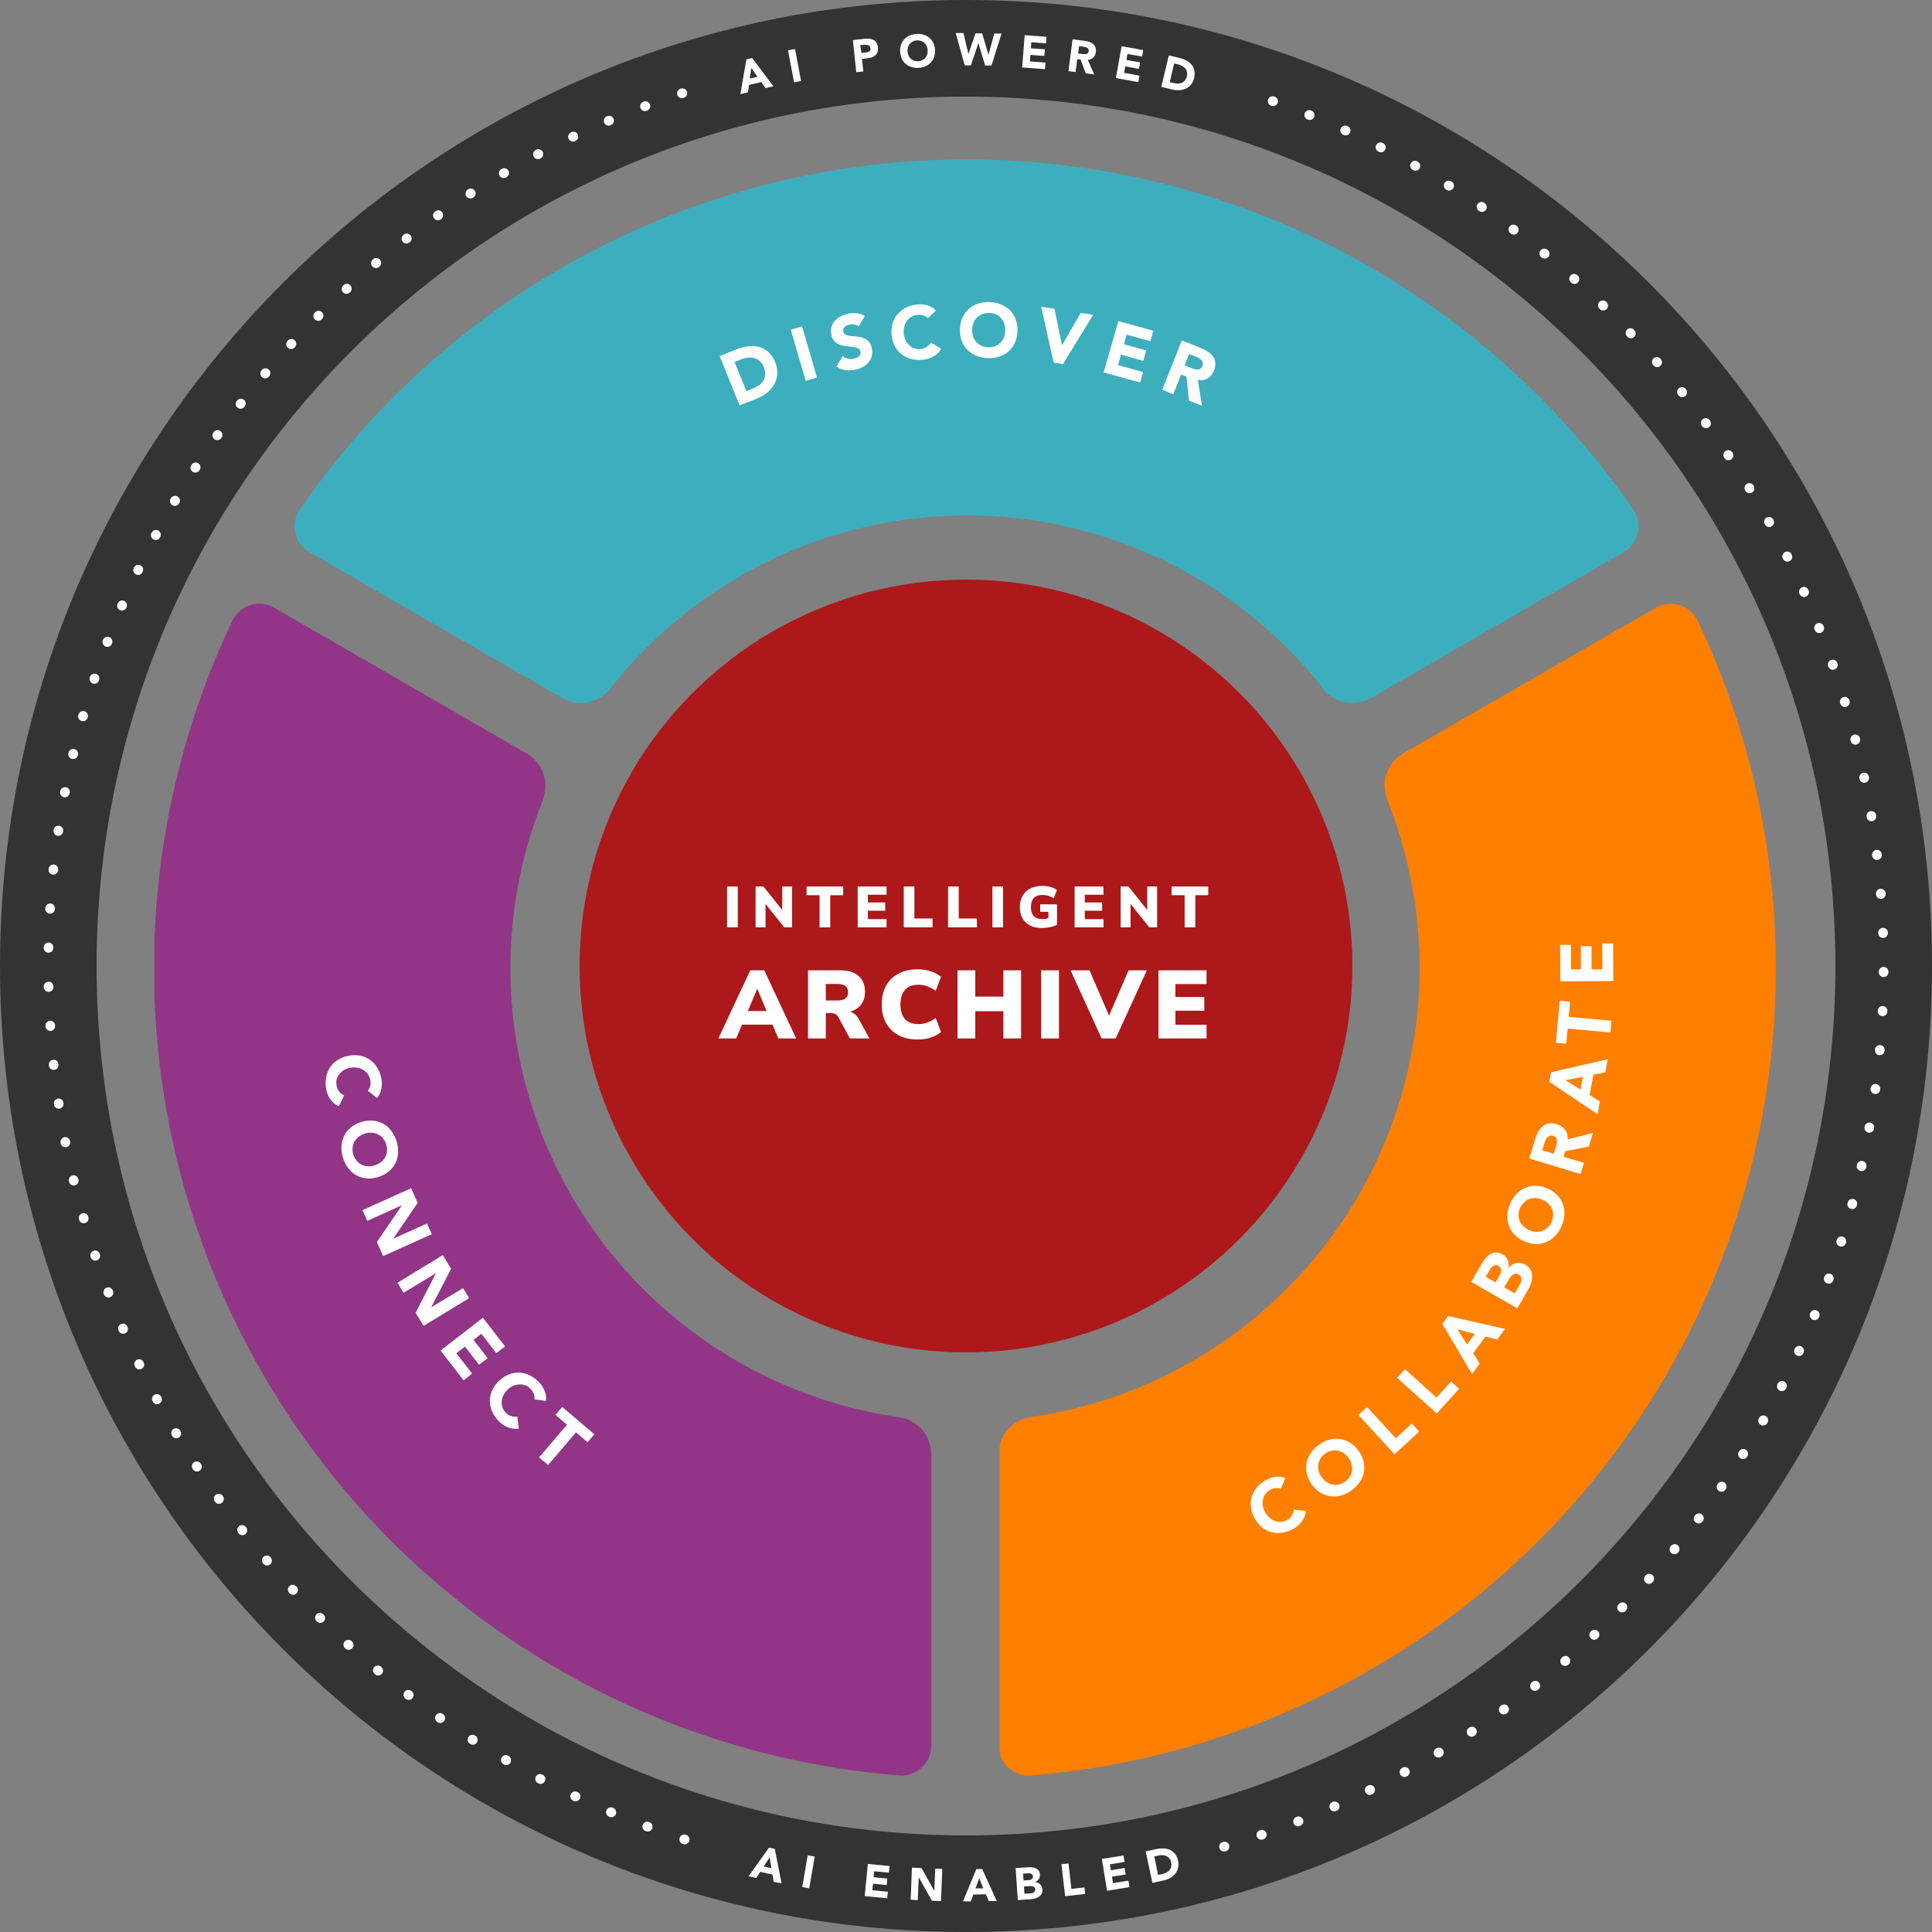
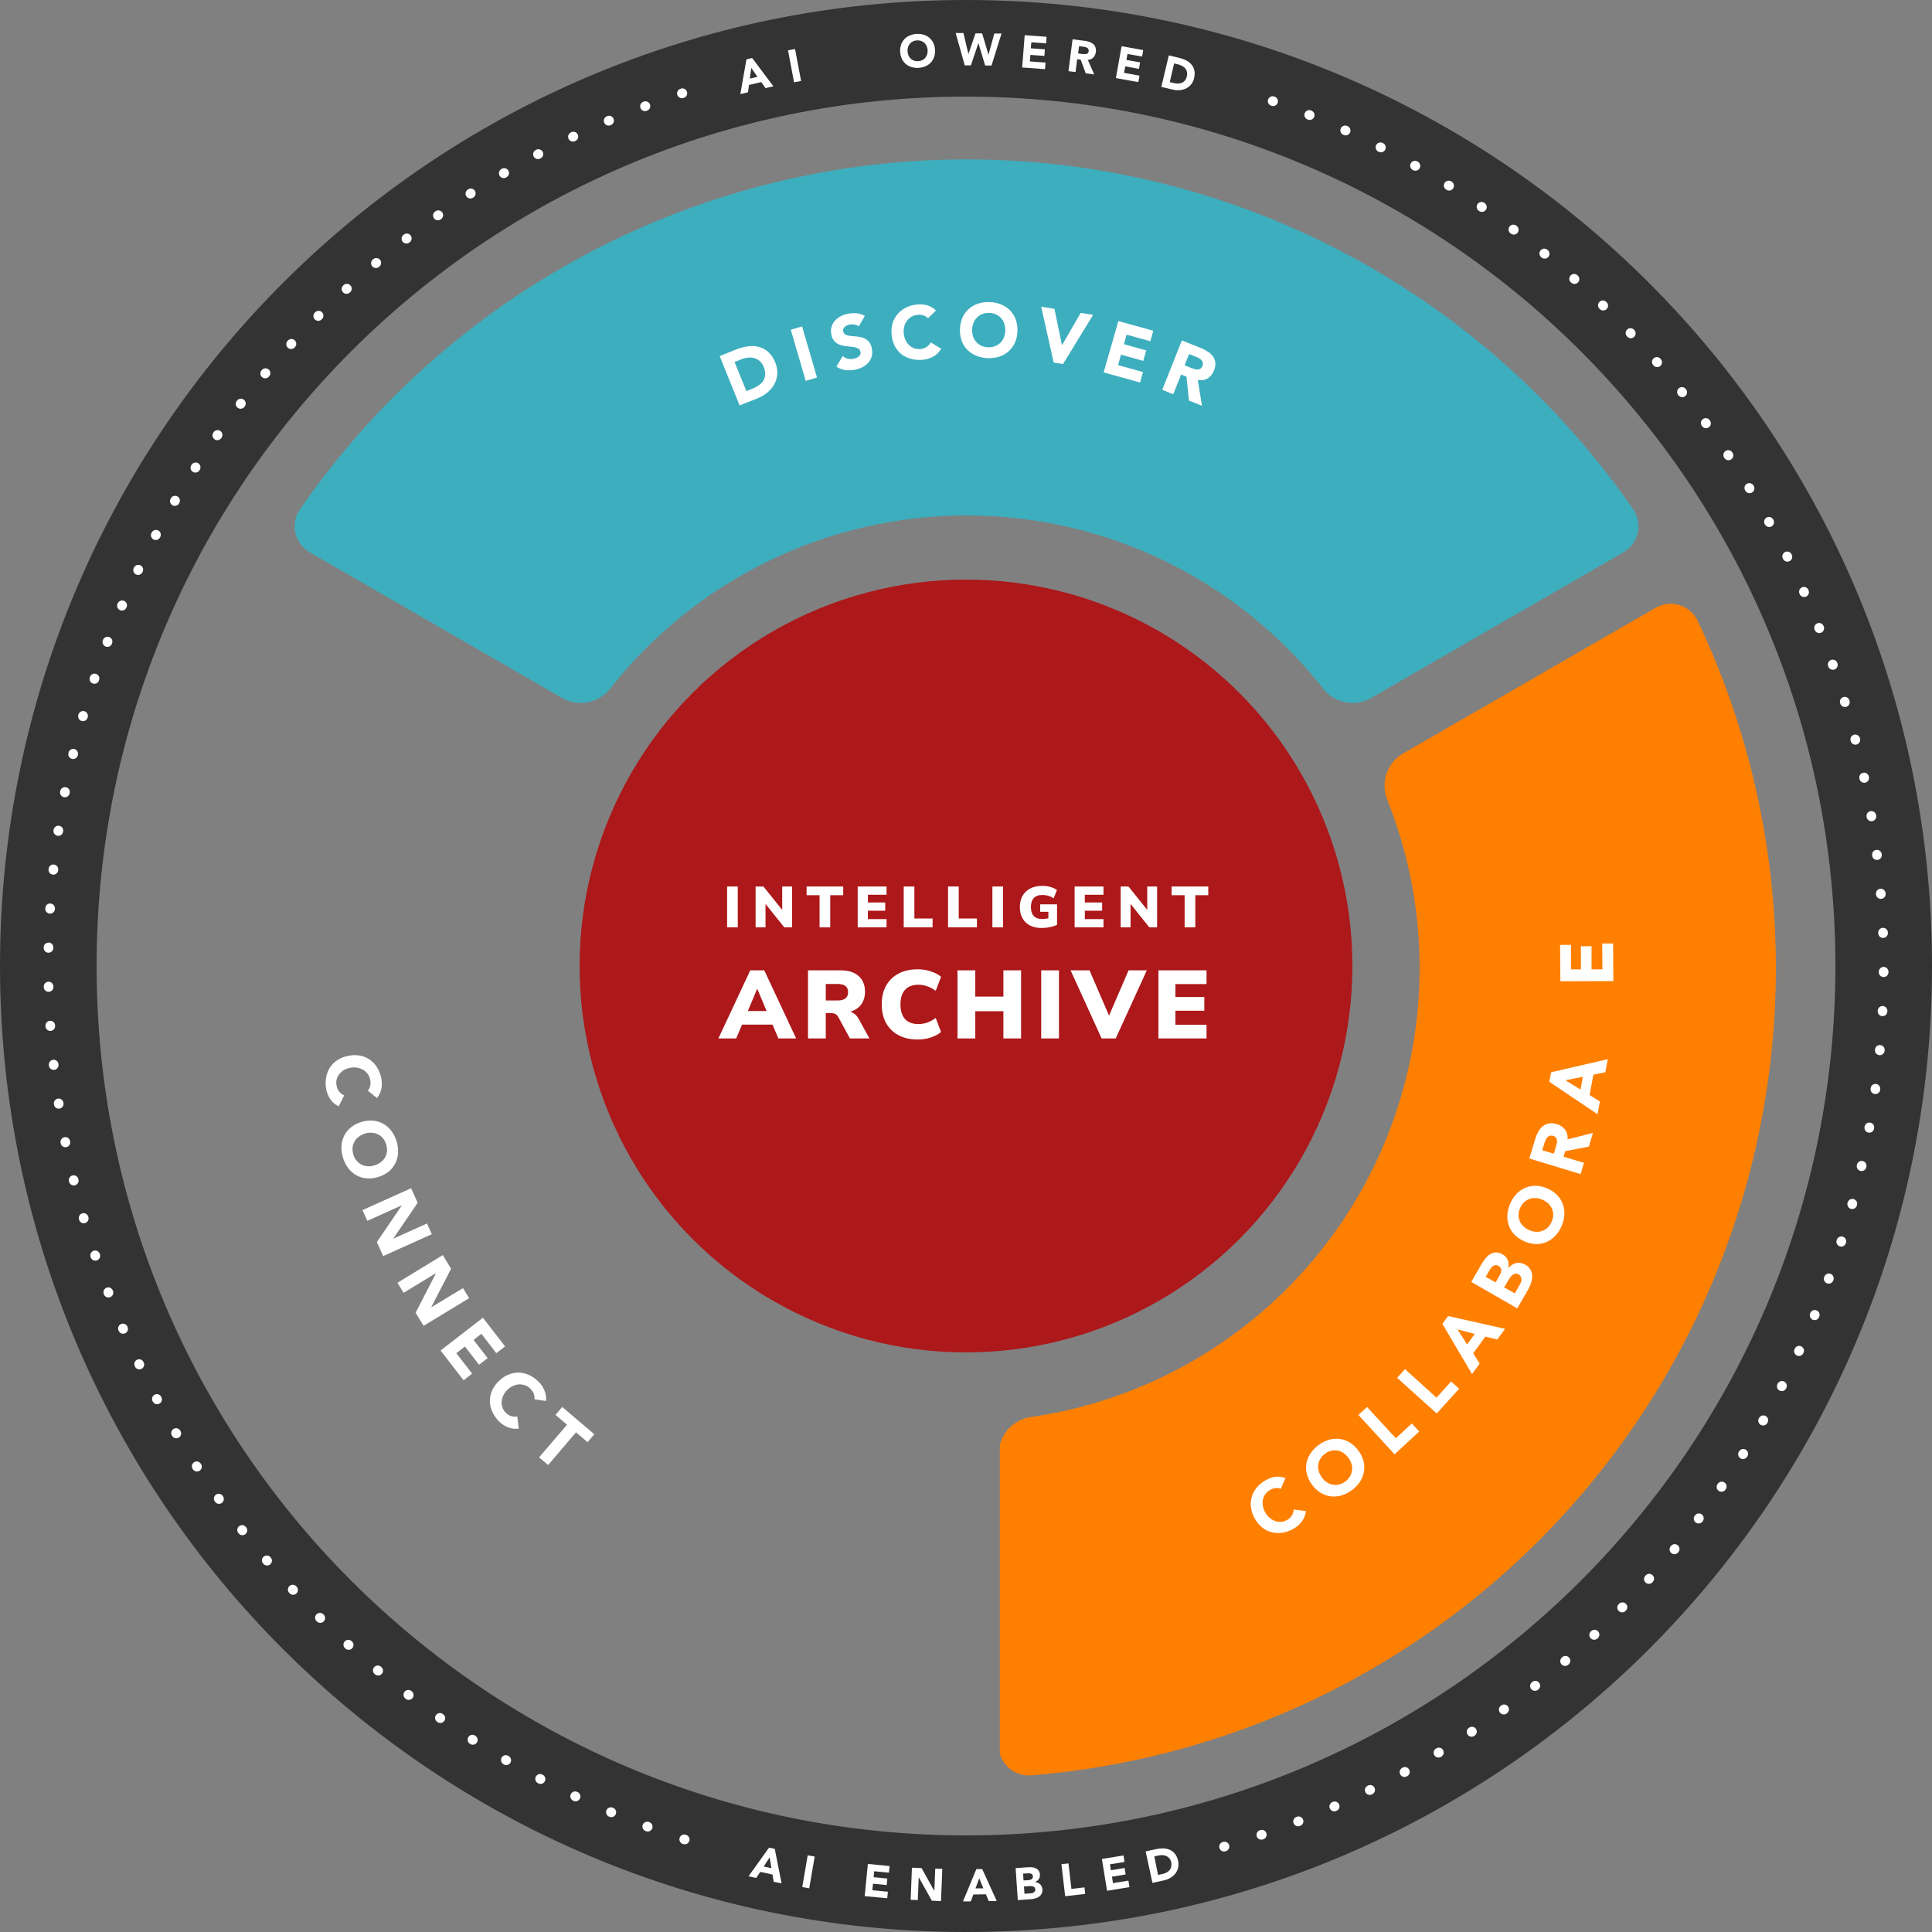
<svg xmlns="http://www.w3.org/2000/svg" width="400" height="400" viewBox="0 0 400 400" fill="none">
  <rect x="0" y="0" width="400" height="400" fill="#808080" stroke="none" />
  <a class="circle-text-link" href="/discover/ai-analytics">
    <path class="outer-cicle" fill-rule="evenodd" clip-rule="evenodd" d="M200 380C299.411 380 380 299.411 380 200C380 100.589 299.411 20 200 20C100.589 20 20 100.589 20 200C20 299.411 100.589 380 200 380ZM200 400C310.457 400 400 310.457 400 200C400 89.543 310.457 0 200 0C89.543 0 0 89.543 0 200C0 310.457 89.543 400 200 400Z" fill="#333333" />
    <path class="outer-cicle-object" d="M154.538 12.293L155.73 12.009L160.121 17.858L158.494 18.245L157.604 16.996L155.077 17.593L154.86 19.107L153.279 19.485L154.538 12.293ZM155.541 14.063L155.238 16.277L156.828 15.899L155.541 14.063Z" fill="white" />
    <path class="outer-cicle-object" d="M163.15 10.419L164.607 10.145L165.856 16.769L164.399 17.044L163.15 10.419Z" fill="white" />
-     <path class="outer-cicle-object" d="M176.588 8.299L179.058 8.025C179.372 7.995 179.689 7.995 180.004 8.025C180.294 8.051 180.577 8.131 180.837 8.262C181.086 8.392 181.298 8.585 181.452 8.82C181.626 9.108 181.733 9.431 181.764 9.766C181.807 10.103 181.778 10.445 181.679 10.769C181.591 11.031 181.438 11.265 181.234 11.451C181.014 11.639 180.76 11.783 180.487 11.877C180.179 11.974 179.862 12.041 179.54 12.075L178.471 12.198L178.745 14.791L177.279 14.952L176.588 8.299ZM178.357 10.959L179.304 10.854C179.429 10.845 179.553 10.819 179.673 10.779C179.788 10.743 179.896 10.688 179.995 10.618C180.084 10.544 180.155 10.45 180.203 10.344C180.238 10.213 180.238 10.076 180.203 9.946C180.193 9.8 180.136 9.661 180.042 9.549C179.952 9.451 179.837 9.38 179.711 9.34C179.577 9.293 179.436 9.271 179.294 9.274C179.149 9.264 179.004 9.264 178.859 9.274L178.102 9.35L178.357 10.959Z" fill="white" />
    <path class="outer-cicle-object" d="M186.363 10.703C186.33 10.206 186.398 9.707 186.562 9.236C186.708 8.81 186.944 8.42 187.255 8.094C187.565 7.767 187.942 7.511 188.36 7.344C188.815 7.146 189.303 7.037 189.799 7.022C190.291 6.99 190.784 7.048 191.256 7.192C191.689 7.323 192.089 7.542 192.432 7.838C192.774 8.133 193.051 8.496 193.243 8.905C193.658 9.823 193.712 10.864 193.395 11.82C193.246 12.245 193.011 12.635 192.704 12.965C192.388 13.289 192.012 13.55 191.597 13.731C190.676 14.108 189.656 14.162 188.701 13.883C188.269 13.747 187.867 13.528 187.518 13.239C187.179 12.942 186.905 12.578 186.714 12.17C186.502 11.709 186.383 11.21 186.363 10.703ZM187.897 10.627C187.912 10.92 187.976 11.207 188.086 11.479C188.191 11.731 188.349 11.957 188.55 12.142C188.744 12.327 188.977 12.469 189.231 12.558C189.507 12.656 189.8 12.694 190.092 12.671C190.384 12.66 190.67 12.589 190.934 12.463C191.181 12.355 191.398 12.19 191.568 11.981C191.743 11.775 191.875 11.537 191.956 11.28C192.04 10.998 192.075 10.704 192.06 10.41C192.046 10.116 191.979 9.828 191.862 9.558C191.764 9.305 191.609 9.078 191.407 8.896C191.215 8.707 190.982 8.565 190.726 8.479C190.45 8.384 190.157 8.342 189.865 8.356C189.573 8.368 189.287 8.439 189.023 8.564C188.779 8.678 188.563 8.843 188.389 9.047C188.212 9.255 188.08 9.496 188.001 9.757C187.913 10.038 187.877 10.333 187.897 10.627Z" fill="white" />
    <path class="outer-cicle-object" d="M197.862 6.842H199.47L200.502 11.186L201.969 6.908H203.341L204.656 11.337L205.858 6.946H207.353L205.281 13.57H203.965L202.565 8.915L201.013 13.533H199.745L197.862 6.842Z" fill="white" />
    <path class="outer-cicle-object" d="M212.151 7.287L216.684 7.618L216.59 8.981L213.524 8.754L213.429 10.003L216.325 10.211L216.23 11.574L213.325 11.366L213.23 12.719L216.467 12.965L216.363 14.318L211.631 13.968L212.151 7.287Z" fill="white" />
    <path class="outer-cicle-object" d="M222.06 8.139L224.634 8.46C224.957 8.5 225.274 8.576 225.58 8.687C225.858 8.777 226.116 8.922 226.337 9.113C226.552 9.297 226.712 9.536 226.801 9.804C226.902 10.109 226.931 10.433 226.886 10.751C226.84 11.181 226.657 11.585 226.365 11.905C226.061 12.209 225.651 12.386 225.22 12.397L226.555 15.416L224.794 15.189L223.744 12.35L223.015 12.255L222.684 14.914L221.217 14.735L222.06 8.139ZM223.214 11.072L224.075 11.186H224.501C224.636 11.21 224.773 11.21 224.908 11.186C225.029 11.154 225.14 11.092 225.23 11.006C225.333 10.895 225.393 10.751 225.4 10.599C225.424 10.458 225.404 10.312 225.343 10.183C225.294 10.075 225.216 9.983 225.116 9.918C225.01 9.846 224.891 9.795 224.766 9.766L224.359 9.681L223.413 9.558L223.214 11.072Z" fill="white" />
    <path class="outer-cicle-object" d="M232.214 9.568L236.69 10.372L236.463 11.716L233.434 11.176L233.207 12.407L236.046 12.918L235.81 14.261L232.971 13.741L232.725 15.085L235.923 15.662L235.677 17.006L231.031 16.163L232.214 9.568Z" fill="white" />
    <path class="outer-cicle-object" d="M241.99 11.47L244.147 11.981C244.649 12.099 245.135 12.277 245.595 12.511C246.011 12.72 246.381 13.009 246.683 13.362C246.978 13.715 247.183 14.134 247.28 14.583C247.382 15.111 247.362 15.654 247.223 16.173C247.123 16.66 246.905 17.115 246.589 17.498C246.308 17.847 245.952 18.128 245.548 18.321C245.135 18.517 244.688 18.633 244.232 18.662C243.747 18.699 243.258 18.66 242.784 18.548L240.438 17.99L241.99 11.47ZM242.188 17.006L242.936 17.176C243.245 17.256 243.563 17.298 243.882 17.299C244.162 17.301 244.438 17.246 244.696 17.138C244.949 17.028 245.171 16.855 245.34 16.637C245.537 16.373 245.672 16.07 245.737 15.747C245.806 15.458 245.806 15.156 245.737 14.867C245.682 14.609 245.565 14.369 245.396 14.167C245.217 13.96 245.003 13.787 244.762 13.656C244.5 13.512 244.22 13.404 243.93 13.334L243.087 13.135L242.188 17.006Z" fill="white" />
    <path class="outer-cicle-object" d="M159.222 382.531L160.405 382.786L161.815 389.921L160.188 389.609L159.932 388.104L157.405 387.546L156.563 388.814L154.973 388.464L159.222 382.531ZM159.355 384.546L158.124 386.439L159.714 386.789L159.355 384.546Z" fill="white" />
    <path class="outer-cicle-object" d="M167.228 384.13L168.676 384.376L167.54 390.953L166.093 390.697L167.228 384.13Z" fill="white" />
    <path class="outer-cicle-object" d="M179.682 385.909L184.196 386.344L184.035 387.716L180.988 387.423L180.874 388.653L183.713 388.937L183.581 390.281L180.742 390.007L180.609 391.36L183.827 391.663L183.694 393.016L179.02 392.571L179.682 385.909Z" fill="white" />
    <path class="outer-cicle-object" d="M188.805 386.685L190.802 386.77L193.442 391.502L193.631 386.874L195.098 386.931L194.824 393.603L192.931 393.518L190.215 388.663L190.016 393.395L188.549 393.328L188.805 386.685Z" fill="white" />
    <path class="outer-cicle-object" d="M202.148 386.978H203.36L206.369 393.603H204.713L204.117 392.193L201.524 392.24L200.994 393.66H199.375L202.148 386.978ZM202.744 388.871L201.968 390.962H203.596L202.744 388.871Z" fill="white" />
    <path class="outer-cicle-object" d="M210.277 386.77L212.757 386.6C213.047 386.581 213.337 386.581 213.627 386.6C213.905 386.62 214.177 386.687 214.432 386.799C214.667 386.903 214.872 387.066 215.028 387.272C215.202 387.526 215.297 387.825 215.302 388.133C215.337 388.469 215.246 388.806 215.047 389.079C214.843 389.347 214.568 389.55 214.252 389.666C214.66 389.684 215.048 389.845 215.35 390.12C215.486 390.256 215.596 390.416 215.672 390.593C215.754 390.783 215.805 390.984 215.823 391.19C215.853 391.482 215.802 391.778 215.675 392.043C215.548 392.309 215.35 392.534 215.104 392.694C214.867 392.857 214.605 392.979 214.328 393.054C214.041 393.136 213.746 393.187 213.448 393.205L210.722 393.395L210.277 386.77ZM211.914 389.325L212.984 389.259C213.096 389.25 213.208 389.228 213.315 389.193C213.418 389.165 213.515 389.117 213.599 389.051C213.685 388.99 213.753 388.909 213.798 388.814C213.847 388.708 213.866 388.59 213.854 388.474C213.852 388.351 213.812 388.232 213.741 388.133C213.675 388.049 213.591 387.981 213.495 387.934C213.391 387.895 213.283 387.866 213.173 387.849C213.057 387.84 212.94 387.84 212.823 387.849L211.82 387.915L211.914 389.325ZM212.104 392.079L213.419 391.994L213.76 391.937C213.871 391.905 213.974 391.85 214.063 391.776C214.155 391.71 214.229 391.622 214.28 391.521C214.333 391.405 214.356 391.278 214.347 391.152C214.339 391.021 214.291 390.895 214.21 390.792C214.129 390.689 214.018 390.613 213.892 390.574C213.763 390.534 213.63 390.508 213.495 390.499H213.107L212 390.574L212.104 392.079Z" fill="white" />
    <path class="outer-cicle-object" d="M219.76 385.966L221.217 385.795L221.823 391.076L224.529 390.764L224.68 392.117L220.526 392.59L219.76 385.966Z" fill="white" />
    <path class="outer-cicle-object" d="M228.135 384.877L232.601 384.149L232.819 385.493L229.8 385.985L229.999 387.215L232.838 386.742L233.056 388.086L230.217 388.549L230.434 389.884L233.624 389.363L233.841 390.707L229.204 391.464L228.135 384.877Z" fill="white" />
    <path class="outer-cicle-object" d="M237.191 383.316L239.339 382.843C239.843 382.733 240.357 382.682 240.872 382.691C241.336 382.701 241.793 382.804 242.216 382.994C242.631 383.183 242.995 383.468 243.276 383.827C243.598 384.253 243.816 384.749 243.91 385.275C244.024 385.754 244.024 386.253 243.91 386.732C243.802 387.167 243.602 387.574 243.323 387.925C243.039 388.281 242.689 388.58 242.292 388.805C241.874 389.045 241.42 389.217 240.948 389.316L238.601 389.827L237.191 383.316ZM239.756 388.19L240.503 388.029C240.83 387.967 241.148 387.866 241.45 387.726C241.706 387.608 241.935 387.437 242.122 387.224C242.297 387.016 242.42 386.77 242.481 386.505C242.547 386.193 242.547 385.871 242.481 385.559C242.428 385.269 242.304 384.996 242.122 384.764C241.955 384.56 241.745 384.395 241.506 384.281C241.258 384.171 240.992 384.107 240.721 384.092C240.426 384.08 240.13 384.105 239.841 384.168L238.989 384.357L239.756 388.19Z" fill="white" />
    <path class="outer-cicle-line" d="M253.426 382.334C292.368 370.924 326.634 347.345 351.206 315.051C375.778 282.757 389.365 243.445 389.978 202.87C390.591 162.295 378.198 122.59 354.612 89.569C331.027 56.547 297.489 31.944 258.909 19.363" stroke="white" stroke-width="2" stroke-linecap="round" stroke-linejoin="round" stroke-dasharray="0.1 8" />
    <path class="outer-cicle-line" d="M141.278 19.302C102.685 31.844 69.122 56.412 45.502 89.409C21.883 122.406 9.448 162.098 10.019 202.673C10.59 243.249 24.136 282.575 48.675 314.895C73.214 347.214 107.455 370.828 146.386 382.279" stroke="white" stroke-width="2" stroke-linecap="round" stroke-linejoin="round" stroke-dasharray="0.1 8" />
  </a>
  <a class="middle-circle" href="/discover/archive">
    <circle cx="200" cy="200" r="80" fill="#AD181A" />
    <path d="M150.54 192V183.54H152.748V192H150.54ZM156.439 192V183.54H158.059L161.947 188.388V183.54H163.987V192H162.379L158.491 187.152V192H156.439ZM169.684 192V185.34H166.996V183.54H174.58V185.34H171.892V192H169.684ZM177.575 192V183.54H183.551V185.244H179.687V186.852H183.275V188.556H179.687V190.296H183.551V192H177.575ZM187.106 192V183.54H189.314V190.164H193.082V192H187.106ZM196.286 192V183.54H198.494V190.164H202.262V192H196.286ZM205.465 192V183.54H207.673V192H205.465ZM215.683 192.132C214.715 192.132 213.891 191.952 213.211 191.592C212.539 191.232 212.027 190.728 211.675 190.08C211.323 189.432 211.147 188.676 211.147 187.812C211.147 186.916 211.331 186.14 211.699 185.484C212.075 184.82 212.611 184.308 213.307 183.948C214.003 183.588 214.843 183.408 215.827 183.408C216.419 183.408 216.983 183.488 217.519 183.648C218.055 183.8 218.491 184.008 218.827 184.272L218.155 185.976C217.787 185.736 217.415 185.564 217.039 185.46C216.663 185.348 216.263 185.292 215.839 185.292C215.031 185.292 214.427 185.508 214.027 185.94C213.635 186.372 213.439 186.996 213.439 187.812C213.439 188.628 213.639 189.244 214.039 189.66C214.439 190.076 215.031 190.284 215.815 190.284C216.183 190.284 216.595 190.228 217.051 190.116V188.784H215.359V187.236H218.851V191.484C218.403 191.692 217.903 191.852 217.351 191.964C216.799 192.076 216.243 192.132 215.683 192.132ZM222.488 192V183.54H228.464V185.244H224.6V186.852H228.188V188.556H224.6V190.296H228.464V192H222.488ZM232.019 192V183.54H233.639L237.527 188.388V183.54H239.567V192H237.959L234.071 187.152V192H232.019ZM245.265 192V185.34H242.577V183.54H250.161V185.34H247.473V192H245.265Z" fill="white" />
    <path d="M148.735 215L155.335 200.9H158.235L164.835 215H161.155L159.935 212.14H153.635L152.415 215H148.735ZM156.755 204.74L154.835 209.32H158.715L156.795 204.74H156.755ZM167.289 215V200.9H174.069C175.669 200.9 176.902 201.293 177.769 202.08C178.649 202.853 179.089 203.933 179.089 205.32C179.089 206.373 178.822 207.26 178.289 207.98C177.769 208.687 177.009 209.18 176.009 209.46C176.756 209.66 177.356 210.173 177.809 211L180.009 215H175.969L173.529 210.52C173.369 210.24 173.162 210.04 172.909 209.92C172.669 209.8 172.389 209.74 172.069 209.74H170.969V215H167.289ZM170.969 207.14H173.409C174.862 207.14 175.589 206.567 175.589 205.42C175.589 204.287 174.862 203.72 173.409 203.72H170.969V207.14ZM190.032 215.22C188.472 215.22 187.132 214.92 186.012 214.32C184.892 213.72 184.032 212.873 183.432 211.78C182.846 210.687 182.552 209.407 182.552 207.94C182.552 206.473 182.846 205.2 183.432 204.12C184.032 203.027 184.892 202.18 186.012 201.58C187.132 200.98 188.472 200.68 190.032 200.68C190.966 200.68 191.866 200.827 192.732 201.12C193.599 201.4 194.299 201.773 194.832 202.24L193.732 205.14C193.146 204.713 192.559 204.4 191.972 204.2C191.386 203.987 190.786 203.88 190.172 203.88C188.932 203.88 187.999 204.233 187.372 204.94C186.746 205.633 186.432 206.633 186.432 207.94C186.432 209.26 186.746 210.273 187.372 210.98C187.999 211.673 188.932 212.02 190.172 212.02C190.786 212.02 191.386 211.92 191.972 211.72C192.559 211.507 193.146 211.187 193.732 210.76L194.832 213.66C194.299 214.127 193.599 214.507 192.732 214.8C191.866 215.08 190.966 215.22 190.032 215.22ZM198.243 215V200.9H201.923V206.34H207.743V200.9H211.403V215H207.743V209.36H201.923V215H198.243ZM215.566 215V200.9H219.246V215H215.566ZM228.076 215L221.656 200.9H225.576L229.616 210.28L233.656 200.9H237.436L230.996 215H228.076ZM239.84 215V200.9H249.8V203.74H243.36V206.42H249.34V209.26H243.36V212.16H249.8V215H239.84Z" fill="white" />
  </a>
  <a class="discover-path" href="/discover">
    <g clip-path="url(#clip0_2904_18187)">
      <path class="backgorund-path" d="M273.909 142.565C275.032 144.002 276.627 144.996 278.411 145.374C280.196 145.751 282.056 145.487 283.665 144.628L336.008 114.402C336.768 113.984 337.432 113.412 337.957 112.722C338.482 112.032 338.857 111.24 339.056 110.396C339.256 109.553 339.277 108.676 339.117 107.824C338.957 106.972 338.62 106.163 338.127 105.449C322.707 83.102 302.091 64.833 278.05 52.213C254.01 39.593 227.264 33 200.113 33C172.961 33 146.216 39.593 122.176 52.213C98.135 64.833 77.519 83.102 62.098 105.449C61.606 106.162 61.268 106.971 61.107 107.823C60.947 108.674 60.967 109.55 61.165 110.394C61.364 111.238 61.738 112.03 62.262 112.721C62.786 113.411 63.449 113.983 64.209 114.402L116.57 144.628C118.178 145.489 120.039 145.754 121.825 145.377C123.61 144.999 125.204 144.003 126.327 142.565C135.116 131.394 146.326 122.364 159.112 116.155C171.898 109.946 185.927 106.719 200.141 106.719C214.355 106.719 228.384 109.946 241.17 116.155C253.956 122.364 265.167 131.394 273.956 142.565H273.909Z" fill="#3DAEBE" />
      <path d="M149 73.72L152.384 72.363C153.168 72.044 153.988 71.822 154.825 71.703C155.589 71.587 156.368 71.625 157.116 71.816C157.846 72.012 158.518 72.38 159.076 72.891C159.719 73.499 160.212 74.247 160.519 75.077C160.838 75.83 160.977 76.647 160.924 77.462C160.873 78.2 160.661 78.918 160.302 79.564C159.931 80.223 159.439 80.805 158.85 81.28C158.236 81.787 157.546 82.195 156.805 82.486L153.129 83.938L149 73.72ZM154.533 80.978L155.702 80.507C156.195 80.316 156.664 80.066 157.097 79.762C157.472 79.516 157.793 79.195 158.04 78.82C158.269 78.429 158.402 77.99 158.426 77.538C158.442 76.993 158.336 76.452 158.115 75.954C157.945 75.495 157.667 75.085 157.304 74.757C156.979 74.469 156.592 74.259 156.173 74.144C155.737 74.031 155.283 73.999 154.835 74.05C154.345 74.106 153.866 74.229 153.411 74.418L152.082 74.945L154.533 80.978Z" fill="white" />
      <path d="M163.725 68.263L166.062 67.575L169.154 78.169L166.816 78.857L163.725 68.263Z" fill="white" />
      <path d="M177.807 67.574C177.539 67.353 177.21 67.218 176.864 67.188C176.552 67.138 176.234 67.138 175.922 67.188C175.74 67.227 175.564 67.284 175.394 67.357C175.221 67.436 175.059 67.538 174.913 67.659C174.774 67.773 174.665 67.919 174.592 68.083C174.53 68.26 174.53 68.453 174.592 68.63C174.613 68.778 174.672 68.919 174.762 69.037C174.853 69.156 174.973 69.25 175.111 69.309C175.436 69.442 175.779 69.528 176.129 69.563C176.525 69.563 176.949 69.648 177.401 69.676C177.848 69.715 178.287 69.806 178.712 69.95C179.129 70.1 179.507 70.346 179.814 70.666C180.178 71.066 180.414 71.564 180.493 72.099C180.621 72.641 180.621 73.206 180.493 73.748C180.367 74.227 180.135 74.672 179.814 75.049C179.478 75.436 179.072 75.756 178.617 75.992C178.129 76.251 177.605 76.435 177.062 76.538C176.399 76.678 175.717 76.707 175.045 76.623C174.376 76.518 173.736 76.281 173.16 75.926L174.47 73.71C174.78 73.984 175.152 74.178 175.554 74.276C175.951 74.37 176.364 74.37 176.76 74.276C176.96 74.239 177.153 74.176 177.335 74.088C177.513 74.008 177.678 73.904 177.826 73.776C177.964 73.66 178.071 73.511 178.137 73.343C178.194 73.172 178.194 72.986 178.137 72.815C178.112 72.665 178.05 72.523 177.959 72.401C177.867 72.28 177.747 72.183 177.609 72.118C177.28 71.968 176.93 71.869 176.572 71.825C176.167 71.769 175.733 71.722 175.262 71.684C174.81 71.639 174.364 71.544 173.933 71.401C173.511 71.256 173.128 71.018 172.811 70.704C172.451 70.325 172.217 69.844 172.142 69.328C172.009 68.805 172.009 68.257 172.142 67.734C172.271 67.258 172.506 66.817 172.83 66.443C173.16 66.054 173.564 65.734 174.018 65.501C174.486 65.244 174.992 65.062 175.516 64.963C176.114 64.835 176.727 64.8 177.335 64.859C177.944 64.913 178.532 65.1 179.06 65.406L177.807 67.574Z" fill="white" />
      <path d="M192.143 65.887C191.878 65.623 191.555 65.422 191.2 65.303C190.805 65.178 190.387 65.136 189.975 65.18C189.537 65.219 189.113 65.351 188.731 65.567C188.362 65.774 188.041 66.057 187.788 66.396C187.522 66.75 187.329 67.154 187.223 67.584C187.099 68.054 187.06 68.542 187.109 69.026C187.156 69.509 187.284 69.98 187.486 70.421C187.672 70.818 187.931 71.176 188.25 71.477C188.553 71.762 188.913 71.98 189.306 72.118C189.703 72.262 190.129 72.314 190.55 72.268C191.01 72.237 191.455 72.088 191.841 71.835C192.204 71.597 192.501 71.273 192.708 70.892L194.867 72.202C194.481 72.879 193.917 73.436 193.236 73.814C192.569 74.188 191.83 74.416 191.068 74.484C190.26 74.573 189.442 74.512 188.655 74.304C187.935 74.129 187.258 73.808 186.666 73.362C186.084 72.898 185.605 72.317 185.262 71.656C184.888 70.925 184.664 70.127 184.602 69.309C184.513 68.489 184.587 67.659 184.819 66.867C185.039 66.171 185.401 65.529 185.884 64.982C186.373 64.42 186.973 63.964 187.647 63.644C188.384 63.295 189.18 63.084 189.994 63.022C190.307 62.995 190.623 62.995 190.936 63.022C191.281 63.047 191.622 63.108 191.954 63.201C192.283 63.299 192.599 63.435 192.897 63.606C193.222 63.791 193.517 64.022 193.774 64.294L192.143 65.887Z" fill="white" />
      <path d="M198.75 68.15C198.763 67.328 198.939 66.518 199.268 65.765C199.569 65.082 200.013 64.471 200.569 63.974C201.116 63.482 201.757 63.107 202.454 62.871C203.227 62.62 204.037 62.508 204.849 62.541C205.663 62.559 206.467 62.722 207.224 63.022C207.929 63.299 208.57 63.716 209.109 64.248C209.631 64.785 210.033 65.428 210.287 66.133C210.568 66.905 210.693 67.725 210.655 68.546C210.642 69.367 210.466 70.178 210.137 70.93C209.836 71.614 209.392 72.224 208.836 72.721C208.289 73.214 207.648 73.589 206.951 73.824C206.175 74.076 205.361 74.188 204.547 74.154C203.736 74.136 202.935 73.973 202.181 73.674C201.476 73.397 200.835 72.98 200.296 72.448C199.769 71.912 199.364 71.269 199.108 70.563C198.831 69.79 198.709 68.97 198.75 68.15ZM201.267 68.235C201.252 68.72 201.319 69.204 201.465 69.667C201.605 70.088 201.829 70.477 202.125 70.808C202.42 71.138 202.779 71.404 203.18 71.59C203.624 71.785 204.101 71.891 204.585 71.901C205.069 71.921 205.553 71.844 206.008 71.675C206.42 71.521 206.795 71.284 207.111 70.978C207.425 70.662 207.675 70.287 207.846 69.875C208.021 69.42 208.117 68.939 208.129 68.451C208.151 67.969 208.084 67.486 207.931 67.028C207.8 66.602 207.578 66.21 207.281 65.878C206.982 65.548 206.62 65.282 206.215 65.096C205.775 64.901 205.301 64.796 204.82 64.785C204.336 64.764 203.852 64.841 203.397 65.011C202.983 65.165 202.607 65.406 202.294 65.718C201.973 66.028 201.722 66.404 201.559 66.821C201.378 67.271 201.279 67.75 201.267 68.235Z" fill="white" />
      <path d="M215.567 63.502L218.31 63.946L219.866 71.486L223.749 64.784L226.322 65.19L220.082 75.379L218.15 75.068L215.567 63.502Z" fill="white" />
      <path d="M231.545 66.472L238.775 68.479L238.171 70.647L233.251 69.29L232.695 71.269L237.304 72.551L236.701 74.719L232.092 73.428L231.488 75.596L236.644 77.029L236.041 79.197L228.5 77.104L231.545 66.472Z" fill="white" />
      <path d="M244.692 70.478L248.661 72.071C249.16 72.268 249.637 72.517 250.084 72.816C250.505 73.074 250.87 73.413 251.158 73.815C251.422 74.198 251.582 74.643 251.62 75.106C251.657 75.665 251.556 76.225 251.328 76.737C251.082 77.401 250.625 77.967 250.027 78.349C249.415 78.712 248.683 78.821 247.991 78.65L248.858 84.023L246.153 82.939L245.654 77.99L244.541 77.538L242.901 81.638L240.639 80.696L244.692 70.478ZM245.258 75.624L246.587 76.162C246.794 76.247 247.011 76.322 247.237 76.397C247.453 76.469 247.679 76.507 247.906 76.51C248.115 76.519 248.321 76.466 248.5 76.36C248.709 76.219 248.865 76.014 248.943 75.775C249.042 75.563 249.071 75.326 249.028 75.097C248.994 74.903 248.906 74.723 248.774 74.578C248.631 74.419 248.462 74.285 248.274 74.182C248.067 74.069 247.869 73.975 247.671 73.89L246.191 73.296L245.258 75.624Z" fill="white" />
    </g>
  </a>
  <a class="collaborate-path" href="/collaborate">
    <g clip-path="url(#clip1_2904_18187)">
      <path class="backgorund-path" d="M342.644 125.917L290.302 156.105C288.757 157.068 287.601 158.545 287.037 160.275C286.473 162.006 286.537 163.88 287.217 165.569C292.489 178.764 294.699 192.985 293.68 207.158C292.66 221.332 288.439 235.089 281.332 247.395C274.226 259.7 264.421 270.233 252.654 278.201C240.888 286.168 227.467 291.362 213.402 293.391C211.602 293.651 209.95 294.537 208.739 295.894C207.527 297.251 206.833 298.992 206.778 300.81V361.263C206.761 362.129 206.925 362.989 207.26 363.788C207.596 364.587 208.095 365.307 208.725 365.901C209.355 366.496 210.103 366.952 210.92 367.24C211.737 367.528 212.605 367.642 213.469 367.575C240.533 365.392 266.662 356.669 289.611 342.158C312.56 327.646 331.642 307.778 345.216 284.263C358.791 260.748 366.452 234.288 367.542 207.158C368.632 180.028 363.118 153.038 351.474 128.51C351.098 127.728 350.562 127.035 349.9 126.473C349.239 125.912 348.468 125.496 347.635 125.251C346.803 125.007 345.929 124.94 345.069 125.054C344.21 125.169 343.384 125.463 342.644 125.917Z" fill="#FF7F00" />
      <path d="M265.184 308.236C264.835 308.104 264.461 308.056 264.09 308.095C263.677 308.143 263.279 308.278 262.922 308.491C262.551 308.707 262.229 308.999 261.979 309.348C261.73 309.692 261.557 310.083 261.47 310.498C261.385 310.931 261.385 311.376 261.47 311.809C261.557 312.286 261.726 312.745 261.97 313.166C262.213 313.591 262.532 313.968 262.912 314.278C263.247 314.562 263.63 314.782 264.043 314.929C264.44 315.063 264.861 315.114 265.278 315.079C265.697 315.042 266.102 314.913 266.466 314.702C266.876 314.481 267.22 314.156 267.465 313.76C267.697 313.391 267.833 312.969 267.861 312.534L270.368 312.845C270.297 313.62 270.013 314.361 269.548 314.985C269.09 315.597 268.513 316.11 267.851 316.493C267.148 316.9 266.379 317.18 265.58 317.323C264.844 317.449 264.09 317.424 263.365 317.247C262.642 317.078 261.964 316.756 261.376 316.305C260.732 315.786 260.197 315.146 259.802 314.42C259.386 313.71 259.113 312.925 259 312.11C258.896 311.372 258.95 310.62 259.161 309.904C259.381 309.189 259.743 308.526 260.226 307.953C260.756 307.334 261.395 306.817 262.111 306.426C262.393 306.262 262.69 306.123 262.997 306.012C263.321 305.894 263.656 305.808 263.996 305.757C264.35 305.715 264.708 305.715 265.061 305.757C265.434 305.791 265.799 305.88 266.145 306.021L265.184 308.236Z" fill="white" />
      <path d="M271.642 307.397C271.142 306.741 270.779 305.991 270.577 305.191C270.391 304.471 270.359 303.719 270.482 302.985C270.617 302.251 270.9 301.552 271.312 300.93C271.763 300.254 272.331 299.663 272.99 299.187C273.642 298.697 274.376 298.327 275.158 298.093C275.873 297.885 276.624 297.824 277.363 297.914C278.101 298.012 278.811 298.262 279.447 298.649C280.145 299.082 280.751 299.649 281.228 300.318C281.727 300.975 282.093 301.725 282.303 302.523C282.49 303.244 282.519 303.996 282.387 304.729C282.257 305.464 281.974 306.164 281.558 306.784C281.11 307.463 280.541 308.054 279.88 308.528C279.23 309.015 278.499 309.385 277.722 309.621C277.003 309.829 276.249 309.89 275.507 309.8C274.769 309.701 274.06 309.451 273.423 309.065C272.729 308.627 272.124 308.061 271.642 307.397ZM273.678 305.898C273.96 306.291 274.311 306.63 274.715 306.897C275.085 307.144 275.502 307.311 275.94 307.387C276.375 307.47 276.823 307.454 277.25 307.34C277.722 307.223 278.164 307.011 278.551 306.718C278.931 306.435 279.251 306.079 279.494 305.672C279.727 305.293 279.874 304.869 279.927 304.428C279.982 303.988 279.946 303.543 279.824 303.117C279.68 302.651 279.46 302.211 279.173 301.817C278.886 301.428 278.535 301.09 278.136 300.817C277.762 300.572 277.342 300.405 276.902 300.327C276.467 300.244 276.019 300.26 275.591 300.374C275.122 300.49 274.682 300.701 274.3 300.996C273.921 301.281 273.601 301.636 273.357 302.043C273.129 302.423 272.981 302.847 272.924 303.287C272.868 303.73 272.906 304.18 273.037 304.607C273.174 305.071 273.391 305.508 273.678 305.898Z" fill="white" />
      <path d="M281.244 292.947L283.035 291.307L288.993 297.773L292.31 294.719L293.837 296.378L288.729 301.091L281.244 292.947Z" fill="white" />
      <path d="M289.257 285.265L290.887 283.465L297.41 289.365L300.436 286.019L302.095 287.527L297.467 292.645L289.257 285.265Z" fill="white" />
      <path d="M298.628 274.095L299.816 272.473L311.608 275.122L309.986 277.337L307.536 276.725L305.009 280.184L306.348 282.314L304.764 284.473L298.628 274.095ZM301.776 275.245L303.746 278.355L305.339 276.178L301.776 275.245Z" fill="white" />
      <path d="M304.613 265.404L306.668 261.831C306.911 261.415 307.181 261.015 307.478 260.634C307.752 260.263 308.09 259.943 308.477 259.692C308.836 259.461 309.249 259.328 309.675 259.305C310.186 259.298 310.687 259.443 311.117 259.72C311.615 259.982 312.001 260.418 312.201 260.945C312.382 261.47 312.409 262.037 312.276 262.576C312.484 262.298 312.739 262.059 313.03 261.869C313.303 261.695 313.602 261.568 313.916 261.492C314.228 261.432 314.548 261.432 314.859 261.492C315.191 261.551 315.511 261.669 315.801 261.841C316.252 262.08 316.625 262.443 316.876 262.887C317.09 263.291 317.207 263.74 317.215 264.197C317.222 264.678 317.145 265.156 316.989 265.611C316.838 266.083 316.639 266.537 316.395 266.969L314.133 270.89L304.613 265.404ZM309.656 265.498L310.532 263.971C310.628 263.812 310.701 263.641 310.749 263.462C310.806 263.292 310.831 263.113 310.825 262.934C310.808 262.773 310.753 262.618 310.664 262.482C310.561 262.314 310.415 262.177 310.24 262.086C310.071 261.979 309.875 261.923 309.675 261.926C309.501 261.94 309.333 261.995 309.184 262.086C309.025 262.187 308.882 262.31 308.76 262.454C308.633 262.6 308.519 262.757 308.421 262.925L307.601 264.358L309.656 265.498ZM313.615 267.779L314.699 265.894C314.792 265.728 314.871 265.555 314.934 265.376C314.993 265.193 315.016 265.001 315 264.81C314.989 264.621 314.934 264.437 314.84 264.273C314.733 264.091 314.576 263.944 314.388 263.849C314.197 263.727 313.971 263.673 313.747 263.698C313.54 263.727 313.344 263.812 313.181 263.943C313.006 264.077 312.848 264.232 312.71 264.405C312.568 264.593 312.455 264.772 312.352 264.942L311.409 266.535L313.615 267.779Z" fill="white" />
      <path d="M315.622 257.006C314.862 256.693 314.173 256.232 313.595 255.649C313.064 255.116 312.659 254.472 312.407 253.764C312.147 253.062 312.038 252.314 312.087 251.567C312.132 250.756 312.327 249.961 312.662 249.22C312.971 248.47 313.415 247.784 313.972 247.194C314.482 246.646 315.102 246.212 315.791 245.921C316.476 245.629 317.215 245.488 317.959 245.506C318.783 245.524 319.595 245.71 320.344 246.053C321.103 246.366 321.792 246.828 322.371 247.41C322.901 247.945 323.309 248.588 323.568 249.296C323.823 249.995 323.932 250.739 323.888 251.482C323.835 252.295 323.64 253.093 323.313 253.839C322.997 254.597 322.543 255.291 321.975 255.884C321.466 256.43 320.85 256.863 320.165 257.157C319.477 257.448 318.735 257.589 317.988 257.572C317.169 257.54 316.366 257.348 315.622 257.006ZM316.621 254.687C317.068 254.885 317.547 255.003 318.035 255.036C318.477 255.057 318.919 254.99 319.336 254.838C319.75 254.685 320.129 254.447 320.448 254.141C320.792 253.799 321.064 253.392 321.249 252.943C321.447 252.504 321.556 252.03 321.569 251.548C321.572 251.105 321.486 250.666 321.315 250.257C321.14 249.848 320.884 249.479 320.561 249.173C320.207 248.84 319.795 248.575 319.345 248.391C318.905 248.191 318.432 248.075 317.95 248.051C317.502 248.022 317.052 248.086 316.63 248.24C316.218 248.394 315.843 248.631 315.527 248.937C315.184 249.278 314.908 249.681 314.717 250.125C314.518 250.567 314.412 251.045 314.406 251.53C314.395 251.973 314.478 252.413 314.651 252.821C314.833 253.228 315.092 253.597 315.414 253.905C315.767 254.235 316.176 254.5 316.621 254.687Z" fill="white" />
      <path d="M316.63 239.86L317.864 235.769C318.02 235.252 318.229 234.753 318.487 234.279C318.729 233.854 319.049 233.476 319.429 233.167C319.791 232.88 320.219 232.686 320.673 232.602C321.227 232.518 321.792 232.566 322.323 232.743C323.01 232.93 323.616 233.337 324.048 233.902C324.461 234.481 324.633 235.198 324.529 235.901L329.807 234.562L328.959 237.39L324.067 238.333L323.718 239.483L327.95 240.755L327.243 243.083L316.63 239.86ZM321.71 238.851L322.125 237.475C322.191 237.268 322.248 237.041 322.304 236.806C322.359 236.584 322.378 236.355 322.361 236.127C322.346 235.92 322.274 235.721 322.153 235.552C321.999 235.357 321.783 235.22 321.541 235.166C321.313 235.097 321.07 235.097 320.843 235.166C320.657 235.228 320.489 235.335 320.353 235.477C320.209 235.633 320.091 235.811 320.004 236.004C319.915 236.211 319.836 236.422 319.769 236.636L319.307 238.163L321.71 238.851Z" fill="white" />
      <path d="M320.77 223.978L321.137 221.998L332.872 219.293L332.363 221.998L329.894 222.498L329.112 226.721L331.242 228.05L330.752 230.689L320.77 223.978ZM324.097 223.648L327.226 225.589L327.716 222.941L324.097 223.648Z" fill="white" />
-       <path d="M324.565 212.958L324.273 216.097L322.133 215.899L322.925 207.198L325.064 207.396L324.782 210.535L333.633 211.336L333.416 213.759L324.565 212.958Z" fill="white" />
      <path d="M323.059 203.164L323.002 195.624H325.255V200.695H327.31V195.906H329.516V200.695H331.768L331.721 195.341H333.974L334.031 203.127L323.059 203.164Z" fill="white" />
    </g>
  </a>
  <a class="connect-path" href="/connect">
    <g clip-path="url(#clip2_2904_18187)">
-       <path class="backgorund-path" d="M112.362 165.586C113.037 163.895 113.096 162.021 112.528 160.291C111.961 158.561 110.803 157.086 109.258 156.123L56.897 125.897C56.156 125.448 55.33 125.159 54.471 125.05C53.611 124.94 52.739 125.012 51.909 125.261C51.08 125.51 50.312 125.93 49.655 126.494C48.998 127.059 48.467 127.755 48.096 128.537C36.443 153.064 30.923 180.055 32.011 207.187C33.098 234.32 40.759 260.782 54.337 284.299C67.914 307.815 87 327.681 109.954 342.189C132.908 356.696 159.043 365.411 186.11 367.583C186.974 367.655 187.843 367.545 188.661 367.259C189.479 366.974 190.228 366.52 190.86 365.927C191.491 365.333 191.991 364.614 192.327 363.815C192.663 363.017 192.828 362.156 192.81 361.29V300.866C192.754 299.047 192.059 297.306 190.848 295.948C189.637 294.59 187.987 293.701 186.186 293.437C172.126 291.414 158.708 286.226 146.943 278.265C135.178 270.304 125.373 259.777 118.266 247.477C111.16 235.178 106.937 221.425 105.916 207.257C104.895 193.088 107.102 178.873 112.371 165.681L112.362 165.586Z" fill="#923587" />
      <path d="M76.153 225.814C76.392 225.527 76.563 225.188 76.652 224.825C76.738 224.417 76.738 223.997 76.652 223.59C76.576 223.16 76.409 222.752 76.162 222.393C75.913 222.04 75.592 221.745 75.22 221.526C74.841 221.295 74.422 221.139 73.985 221.064C73.508 220.979 73.02 220.979 72.543 221.064C72.064 221.141 71.603 221.307 71.185 221.554C70.824 221.779 70.505 222.066 70.243 222.402C69.986 222.733 69.797 223.111 69.687 223.514C69.597 223.924 69.597 224.349 69.687 224.759C69.754 225.216 69.939 225.648 70.224 226.012C70.5 226.354 70.856 226.623 71.261 226.795L70.13 229.057C69.421 228.732 68.817 228.216 68.386 227.568C67.956 226.935 67.663 226.219 67.528 225.466C67.382 224.668 67.382 223.85 67.528 223.053C67.649 222.316 67.922 221.613 68.329 220.988C68.742 220.367 69.282 219.84 69.913 219.442C70.611 219.005 71.39 218.71 72.203 218.575C73.009 218.415 73.839 218.415 74.645 218.575C75.376 218.726 76.067 219.032 76.671 219.471C77.27 219.913 77.77 220.475 78.142 221.12C78.555 221.824 78.836 222.597 78.971 223.401C79.027 223.712 79.056 224.028 79.056 224.344C79.062 224.689 79.031 225.033 78.962 225.371C78.901 225.723 78.793 226.066 78.641 226.389C78.492 226.734 78.288 227.052 78.038 227.332L76.153 225.814Z" fill="white" />
      <path d="M74.815 232.289C75.597 232.041 76.42 231.948 77.237 232.016C77.982 232.083 78.704 232.304 79.358 232.666C80.005 233.034 80.57 233.532 81.017 234.127C81.507 234.78 81.877 235.514 82.111 236.295C82.352 237.073 82.454 237.886 82.412 238.699C82.381 239.444 82.191 240.173 81.856 240.839C81.518 241.503 81.046 242.091 80.47 242.564C79.828 243.075 79.091 243.456 78.302 243.685C77.519 243.942 76.692 244.038 75.871 243.968C75.129 243.903 74.409 243.681 73.759 243.318C73.106 242.949 72.538 242.448 72.091 241.847C71.602 241.199 71.235 240.468 71.007 239.689C70.764 238.912 70.658 238.098 70.696 237.285C70.735 236.54 70.927 235.812 71.261 235.145C71.59 234.475 72.063 233.886 72.647 233.42C73.29 232.908 74.026 232.524 74.815 232.289ZM75.55 234.712C75.084 234.85 74.647 235.07 74.259 235.362C73.9 235.624 73.604 235.962 73.391 236.352C73.173 236.737 73.038 237.165 72.996 237.606C72.953 238.086 73.008 238.57 73.156 239.029C73.29 239.494 73.518 239.927 73.825 240.301C74.104 240.646 74.455 240.925 74.853 241.121C75.248 241.322 75.682 241.438 76.125 241.461C76.61 241.485 77.095 241.421 77.558 241.272C78.024 241.134 78.461 240.914 78.849 240.622C79.206 240.356 79.505 240.019 79.726 239.632C79.943 239.246 80.078 238.819 80.122 238.378C80.16 237.898 80.105 237.415 79.961 236.955C79.827 236.49 79.599 236.057 79.292 235.683C79.016 235.336 78.664 235.055 78.265 234.863C77.865 234.662 77.429 234.547 76.983 234.523C76.499 234.493 76.013 234.551 75.55 234.693V234.712Z" fill="white" />
      <path d="M85.116 246.014L86.474 249.031L81.403 256.458L88.406 253.31L89.405 255.525L79.329 260.059L78.028 257.156L83.212 249.54L76.049 252.763L75.049 250.539L85.116 246.014Z" fill="white" />
      <path d="M91.678 259.851L93.393 262.679L89.265 270.672L95.863 266.694L97.126 268.777L87.7 274.499L86.05 271.784L90.273 263.584L83.552 267.665L82.289 265.582L91.678 259.851Z" fill="white" />
      <path d="M99.982 272.821L104.573 278.76L102.753 280.164L99.662 276.149L98.04 277.412L100.963 281.182L99.181 282.558L96.259 278.788L94.478 280.164L97.748 284.397L95.976 285.773L91.216 279.608L99.982 272.821Z" fill="white" />
      <path d="M110.651 289.712C110.7 289.34 110.657 288.962 110.528 288.609C110.379 288.222 110.151 287.869 109.859 287.573C109.562 287.253 109.198 287.002 108.794 286.837C108.4 286.686 107.981 286.612 107.559 286.621C107.116 286.634 106.68 286.737 106.277 286.922C105.832 287.113 105.426 287.385 105.08 287.723C104.725 288.054 104.434 288.447 104.222 288.883C104.025 289.275 103.904 289.7 103.864 290.136C103.829 290.554 103.88 290.974 104.015 291.371C104.15 291.77 104.372 292.134 104.665 292.436C104.979 292.774 105.371 293.029 105.806 293.181C106.223 293.313 106.666 293.342 107.097 293.266L107.408 295.773C106.636 295.89 105.847 295.792 105.127 295.49C104.417 295.203 103.774 294.769 103.242 294.218C102.678 293.631 102.219 292.952 101.885 292.21C101.582 291.527 101.424 290.789 101.423 290.042C101.424 289.298 101.581 288.563 101.885 287.884C102.227 287.133 102.714 286.457 103.317 285.895C103.907 285.321 104.601 284.866 105.363 284.556C106.054 284.279 106.797 284.154 107.54 284.189C108.286 284.23 109.017 284.419 109.689 284.745C110.414 285.115 111.071 285.606 111.631 286.196C111.855 286.435 112.06 286.69 112.244 286.96C112.435 287.259 112.599 287.574 112.734 287.903C112.87 288.233 112.968 288.578 113.026 288.93C113.078 289.302 113.078 289.68 113.026 290.052L110.651 289.712Z" fill="white" />
      <path d="M117.401 294.973L115.007 292.936L116.402 291.296L123.047 296.952L121.652 298.592L119.258 296.547L113.489 303.315L111.604 301.74L117.401 294.973Z" fill="white" />
    </g>
  </a>
  <defs>
    <clipPath id="clip0_2904_18187">
      <rect width="278.223" height="112.544" fill="white" transform="translate(61 33)" />
    </clipPath>
    <clipPath id="clip1_2904_18187">
      <rect width="160.901" height="242.594" fill="white" transform="translate(207 125)" />
    </clipPath>
    <clipPath id="clip2_2904_18187">
      <rect width="160.936" height="242.604" fill="white" transform="translate(32 125)" />
    </clipPath>
  </defs>
</svg>